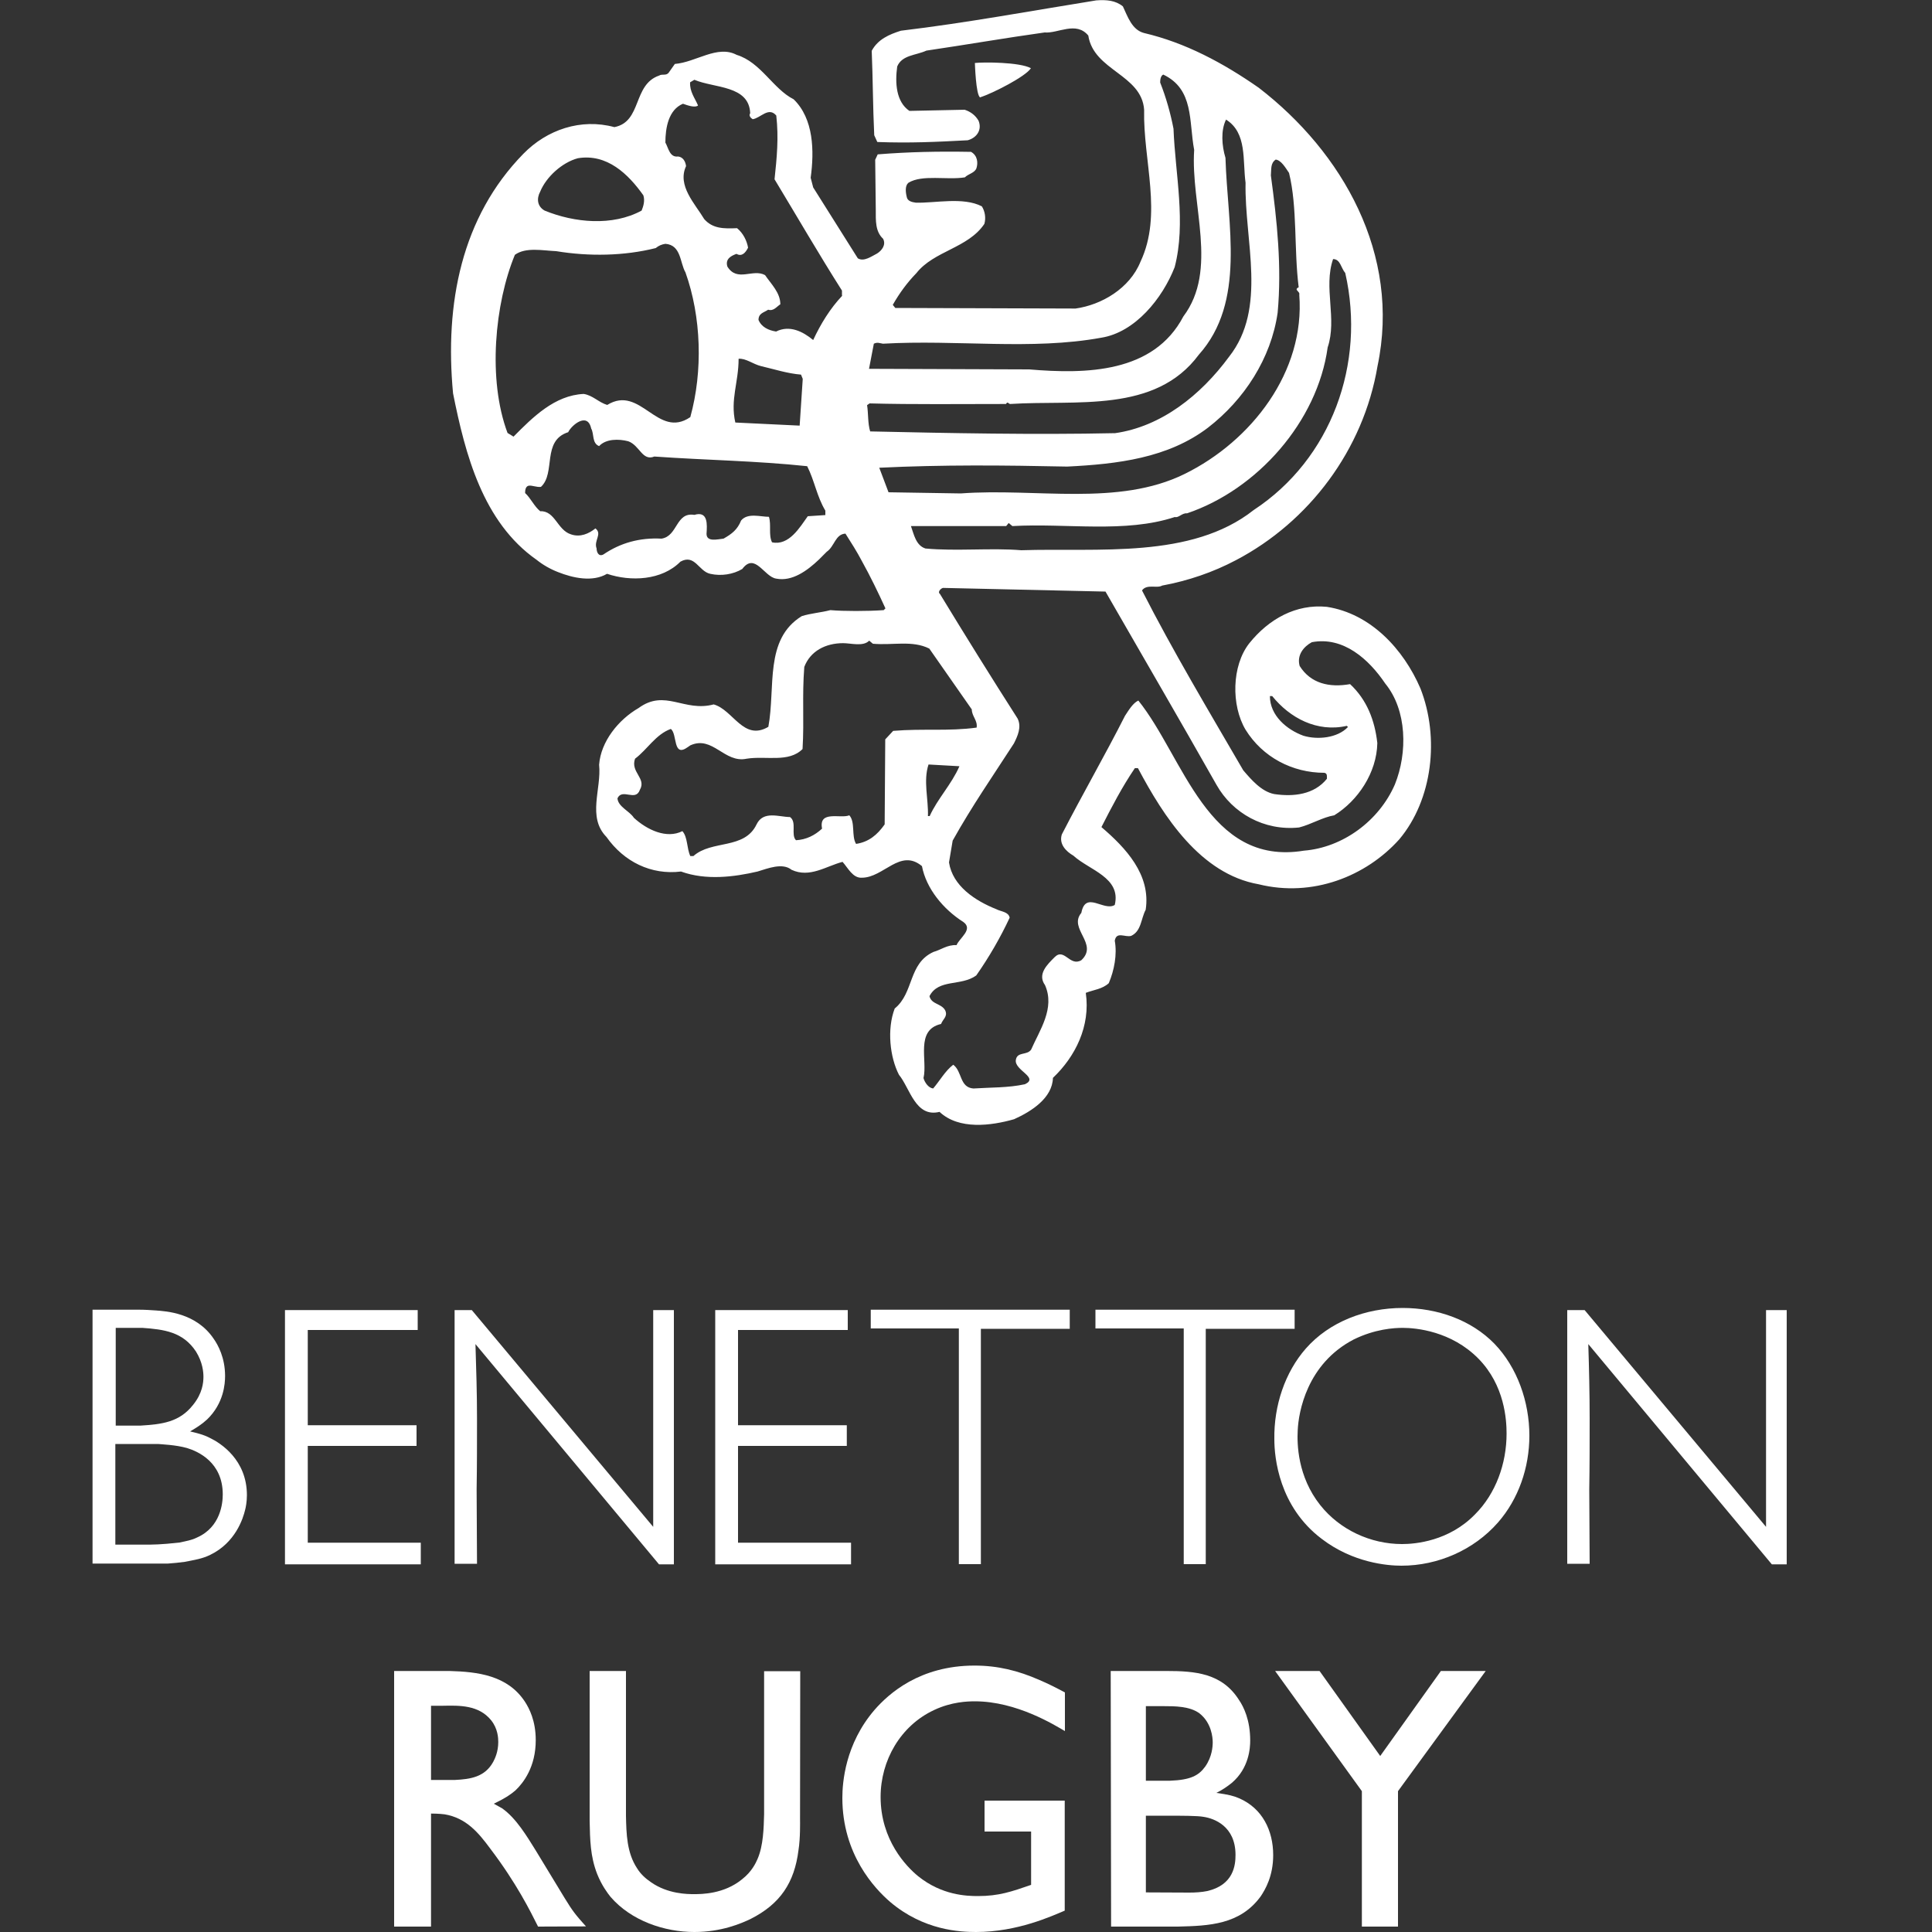
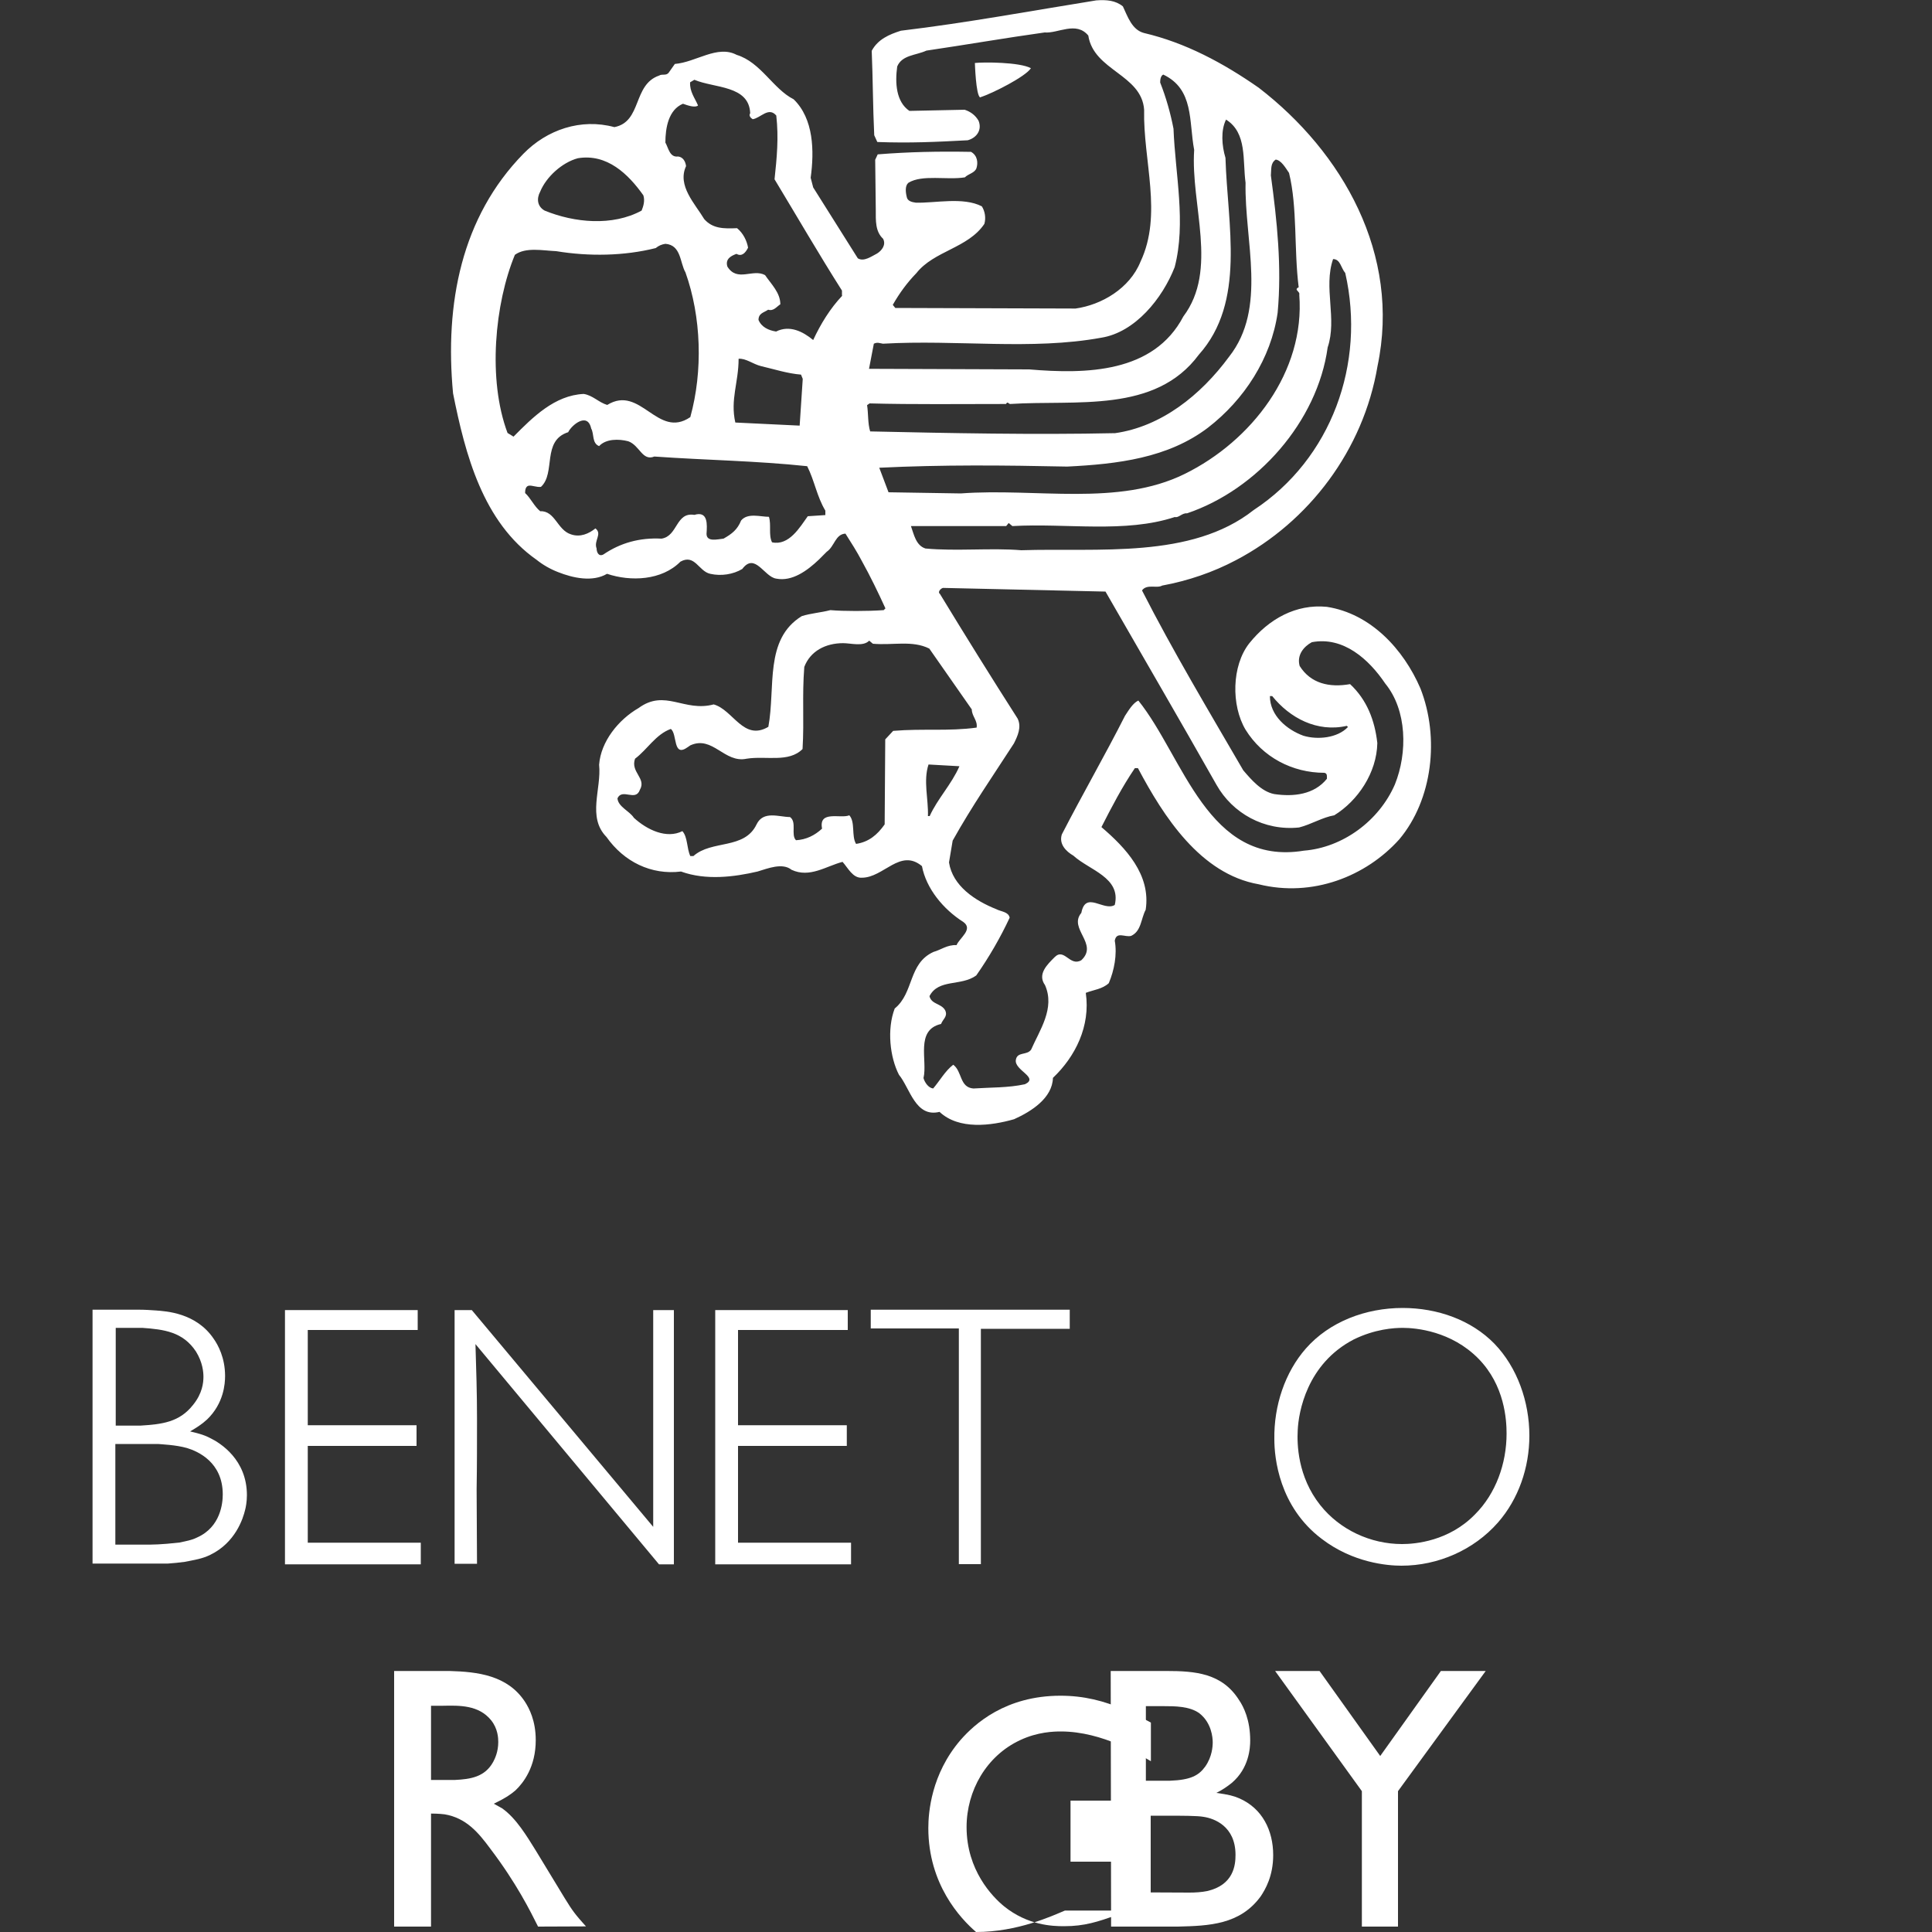
<svg xmlns="http://www.w3.org/2000/svg" version="1.1" id="Layer_1" x="0px" y="0px" viewBox="0 0 1000 1000" style="enable-background:new 0 0 1000 1000;" xml:space="preserve">
  <rect x="0" y="0" width="1000" height="1000" fill="#333333" stroke="none" />
  <style type="text/css">
	.st0{fill:#FFFFFF;}
</style>
  <path class="st0" d="M735.2,356.3c-8.8-20.4-25.8-38.7-48.4-42.2c-16-1.6-30.1,6.3-40.2,18.9c-9.1,11.6-9.4,32.1-1.9,44.7  c8.8,14.2,24.2,22.3,40.8,22.3c1.6,0.3,1.3,1.9,1.3,3.1c-6.6,8.2-17.3,9.4-27.3,7.9c-6.6-1.3-11.9-7.5-16-12.3  c-17.9-30.8-36.4-61.7-52.4-93.1c2.5-3.5,7.8-0.9,10.4-2.5c13.5-2.5,26.4-6.9,38.3-13.2c37.7-19.8,65.9-57,73.2-100.4  c12.2-57.9-18.2-110.8-61.5-144.1c-18.5-12.9-38-23.3-59.3-28.3c-6.3-1.6-8.5-8.5-11-13.8c-3.8-3.1-8.5-3.5-13.8-3.1  c-33.6,5.4-66.9,11.6-101.1,15.7c-6,1.9-11.9,4.4-15.1,10.4c0.6,14.2,0.6,29.3,1.3,43.7l1.6,3.5c17,0.6,29.8,0,46.8-0.9  c4.7-1.3,7.5-5.4,5.6-10.1c-1.6-2.8-4.1-4.7-7.2-5.7l-28.6,0.6c-6.9-4.7-7.5-14.5-6.3-23c2.5-6,9.7-5.7,15.1-8.2  c21-3.1,41.1-6.6,61.2-9.4c6.9,0.6,16.3-6,22.6,1.6c2.8,18.2,27.6,20.1,28.9,38.4c-0.6,26.4,9.7,54.1-1.9,78.7  c-5.6,13.8-20.1,22.3-33.6,24.2l-93.3-0.3l-1.3-1.6c3.4-6,7.5-11.6,12.2-16.4c9.1-11.6,26.7-12.9,35.2-25.5c0.9-3.1,0.3-6.6-1.3-9.1  c-9.7-5-24.2-1.6-34.2-1.9c-2.2-0.3-4.4-0.9-4.7-3.1c-0.6-2.5-0.9-5.7,0.9-7.2c7.2-4.4,19.8-1.3,29.2-2.8c1.9-1.9,5-2.2,6-4.7  c0.9-2.8,0.6-6.6-2.8-8.5c-17-0.3-32,0-48.3,1.3l-1.3,2.8l0.3,25.8c0,5.7-0.3,11.3,3.8,15.1c1.6,3.1-0.6,6-3.1,7.6  c-3.1,1.6-6.9,4.4-10,2.5L420.9,97l-1.3-5c1.9-13.8,1.6-30.5-8.8-40.6c-10.7-5.4-17-19.2-29.5-23c-10-5.3-21,3.8-32,4.7l-3.1,4.4  c-1.3,1.9-3.5,0.6-5,1.6c-13.8,4.7-8.8,23.9-23.2,26.7c-17.3-4.7-34.9,1.3-47.1,13.8c-32,32.7-40.8,77.4-36.4,124  c6.3,31.5,15.4,66.7,43.3,86.2c3.1,2.5,6.9,4.7,11,6.3c7.8,3.1,17.9,5.3,25.4,0.9c12.2,4.1,28.3,3.5,38-6.3c7.5-4.1,9.4,5,15.4,6.3  c5.7,1.3,11.9,0.3,16.6-2.5c6.6-8.8,11.3,4.1,17.6,5c8.2,1.6,16-4.1,22-9.8c1.6-1.6,2.8-2.8,4.1-4.1c4.1-2.8,4.4-9.1,9.7-9.4  c2.8,4.4,6,9.4,8.5,14.2c4.4,7.9,8.5,16.4,12.2,24.5l-0.9,0.9c-8.5,0.6-20.7,0.6-27.6,0c-5,1.3-10,1.6-14.8,3.1  c-19.5,12-13.5,36.8-17.3,57.3c-12.9,7.6-18.2-8.8-28.3-11.6c-15.4,4.1-25.1-8.2-38.9,1.9c-10.4,6-19.5,17.3-20.4,29.3  c1.3,12.6-6.3,27.1,3.8,37.4c9.1,12.9,23.2,19.8,38.6,17.9c12.9,4.7,27.6,2.8,39.6,0c5.3-1.6,12.9-4.7,17.6-0.9  c9.4,4.4,17.9-1.9,26.4-4.1c2.8,3.1,5.3,8.5,10,8.2c11.3,0,19.8-15.4,31.1-6c2.2,11.6,11,22.3,21.4,28.9c5.3,3.8-1.9,8.2-3.5,12  c-4.7-0.3-8.2,2.5-11.9,3.5c-13.2,6-10,21.1-20.1,29.3c-4.1,10.7-2.5,25.2,2.2,34.3c5.7,6.9,8.5,22.3,21,19.2  c10,9.4,26.7,7.2,38.6,3.8c9.1-4.1,19.8-11,20.1-21.4c11.6-11,19.5-26.8,17-44c4.1-1.6,8.5-1.9,11.9-5c2.8-6.6,4.4-14.8,3.1-22  c0.9-5,5.3-1.6,8.5-2.5c5.3-2.5,5-8.8,7.5-13.5c2.8-18.2-10.4-32.1-22.9-42.8c5.3-10.4,10.7-20.8,17.3-30.5h1.6  c13.2,24.9,32.3,54.8,62.5,60.1c27.9,6.9,55.6-4.1,72.8-23.3C741.5,413.9,745.2,381.8,735.2,356.3z M279.6,99.2  c3.1-7.6,11.3-15.1,19.5-17.3c15.1-2.5,26.1,8.2,33.9,19.2c0.9,2.8,0,5.7-0.9,7.9c-15.1,8.2-34.8,6.3-50.2,0  C278,106.8,277.7,102.7,279.6,99.2z M265.8,226l-3.1-1.9c-10.4-27.7-6.6-67,3.8-92.2c5.6-4.1,14.4-2.2,21.4-1.9  c17,2.8,35.2,2.5,51.5-1.6c1.6-1.3,3.1-1.9,5-2.2c8.2,0.6,7.5,9.8,10.4,14.8c8.2,23,9.1,51,2.5,74.9c-17,11.6-25.7-17-43-6.3  c-4.4-1.3-7.5-5-12.2-5.7C287.1,204.6,275.8,215.9,265.8,226z M427.2,266.6l-9.1,0.6c-4.1,5.7-9.7,15.4-18.5,13.5  c-1.9-3.8-0.3-9.1-1.6-13.2c-4.4,0-11-2.2-14.4,1.9c-1.9,4.7-4.7,6.9-9.1,9.4c-3.1,0.3-8.8,1.9-8.8-2.5c0.3-4.7,0.9-12-6.3-9.8  c-9.7-1.6-8.5,11-17,12.3c-11.3-0.6-21.3,2.2-30.1,8.2c-2.5,1.3-3.5-1.3-3.5-3.1c-1.6-4.1,3.1-7.5-0.6-10.4  c-3.5,2.8-7.9,4.7-12.6,3.1c-7.2-2.2-8.2-12.3-16-12c-3.1-2.5-5-6.9-7.8-9.4c0-0.9,0-3.5,1.9-3.8c1.6-0.3,4.1,0.9,6.3,0.6  c7.8-7.2,0.3-23.9,14.1-28.3c1.6-3.5,10-10.7,11.9-1.9c1.6,2.8,0.3,7.6,4.1,9.1c3.5-3.8,10.1-3.8,15.1-2.5c6,2.2,7.2,10.4,13.5,7.9  c27,1.9,52.7,2.2,79.1,5c3.8,7.5,5,15.7,9.4,23V266.6z M382.3,185.7c3.8-0.3,7.5,2.8,11.6,3.8c6.9,1.6,13.5,3.8,20.7,4.4l0.9,2.2  l-1.6,24.2l-33.3-1.6C377.9,206.8,382.3,198,382.3,185.7z M436,153c-6.3,6.6-11.3,14.8-15.1,23c-5.3-4.4-12.2-7.9-19.2-4.4  c-3.8-0.6-7.5-2.2-9.1-6c0-3.5,2.8-3.8,5-5.3c2.8,0.9,4.4-1.6,6.3-2.8c0-6-4.7-10.4-7.9-15.1c-6.3-3.5-14.4,3.8-19.5-4.4  c-1.3-4.1,2.2-5.7,4.7-6.6c2.8,1.6,4.7-0.6,6-3.2c-0.6-3.5-2.5-7.5-5.7-10.1c-6.9,0.3-12.6,0.3-17-4.7c-4.7-7.9-14.1-17.3-9.4-27.4  c-0.3-2.5-1.6-4.7-4.1-5c-4.4,0.6-5-4.4-6.6-7.2c0-7.6,1.6-17,9.1-20.1c2.5,0.9,6.3,2.2,7.8,0.9c-1.6-3.8-4.4-7.2-4.1-12l2.2-1.3  c10.4,4.4,28.3,2.8,28.9,17.3c-0.9,1.3,0.3,2.5,1.3,3.1c4.1-0.6,8.2-6.6,12.2-1.9c1.3,11.6,0.3,21.7-0.9,33  c11.6,19.2,22.9,38.7,34.9,57.6V153z M674.6,380.8c-8.5-3.1-17.3-10.4-17.3-20.5h1.2v0c9.1,11.3,23.2,18.9,38.6,15.4l0.6,0.6  C692.2,382.1,681.8,383,674.6,380.8z M690,134.1c3.8,0,4.1,4.7,6.3,7.2c10.7,46.9-7.2,96.3-47.4,122.7  c-32.3,25.5-80.7,19.5-120.3,20.8c-15.7-1.3-33.6,0.6-49.6-0.9c-5-1.6-6-7.5-7.5-11.6h49.3l1.3-1.6l1.9,1.6  c27.9-1.6,58.4,3.8,84.1-4.7c1.9,0.6,3.8-2.2,6.3-1.9c36.4-12.3,67.5-47.5,72.8-85.9C692.2,165,684.9,148.9,690,134.1z M452.3,177.9  c1.9-0.9,2.8-0.3,4.7,0c38.3-2.2,76.9,3.5,113-3.1c17.6-2.8,31.7-20.4,38-36.5c6-23,0.3-48.1-0.6-71.7c-1.6-8.2-3.8-16-6.9-23.9  c0-1.6,0.3-3.5,1.6-4.1c16,7.6,13.2,24.2,16,39c-1.9,28.6,12.6,62-5.6,86.2c-15.4,29.3-50.2,29.9-79.8,27.4l-82.9-0.3L452.3,177.9z   M448.8,209.7l1.3-0.9c22.6,0.6,46.5,0.3,70.6,0.3c0.9-1.6,1.3,0,2.2,0c34.2-2.2,75,5,97.6-25.5c24.5-27.4,14.8-67.3,13.8-101.9  c-1.9-6.3-2.5-14.2,0.3-19.8c11,6.9,8.5,21.1,10.1,32.7c-0.6,30.2,11.3,64.8-8.5,90c-14.8,20.1-35.2,36.2-59,39.6  c-42.1,0.9-85.4,0-126.8-0.9C449.1,219.1,449.5,214.1,448.8,209.7z M455.1,242.1c33-1.6,64.1-1.3,97.3-0.6  c26.1-1.3,52.1-4.4,72.8-20.1c18.8-14.5,32.7-35.9,36.1-59.5c2.2-23.9-0.3-47.5-3.5-71.1c0.3-3.2-0.3-6.3,2.5-8.2  c2.8,0.3,5,4.1,6.9,6.9c4.4,17.9,2.5,39.6,5,59.2c-2.8,1.3,0.9,2.2,0.3,3.8c3.1,40-24.8,75.8-59.3,92.8  c-34.5,17-76.9,7.2-115.9,10.1l-37.4-0.6L455.1,242.1z M462.3,378.3l-4.1,4.4l-0.3,44c-3.8,5.4-8.2,9.1-14.8,10.1  c-2.5-4.1-0.3-11.3-3.5-14.8c-4.4,1.9-16-2.8-14.1,6.9c-3.8,3.5-8.2,5.7-13.5,6c-2.8-2.8,0.6-9.4-3.1-12c-5.6,0-13.8-3.5-17.3,3.8  c-6.3,13.2-23.2,7.9-32.7,16.4h-1.6c-1.9-4.1-1.3-9.8-4.1-12.9c-8.2,4.1-18.2-0.6-25.1-6.9c-2.2-3.5-8.2-5.7-8.5-10.1  c2.5-5.4,9.4,1.9,11.6-4.4c3.5-6-5-9.1-2.5-16.1c6.3-4.7,10.7-12.6,18.5-15.4c3.5,2.5,0.9,15.1,8.8,9.4l1.3-0.9  c11.6-5.3,17.6,9.4,29.2,6.9c10-1.6,21.7,2.2,28.9-5c0.9-15.1-0.3-27.4,0.9-42.5c3.1-8.2,11-12.3,20.1-12.3c4.1,0,10.4,1.9,13.5-1.3  l1.9,1.6c10.4,0.9,20.4-1.9,29.2,2.5l22,31.5c0,3.5,3.1,5.7,2.5,9.4C490.9,378.6,477.7,377,462.3,378.3z M481.2,422.4h-0.9  c0.3-8.8-2.5-18.2,0.3-26.7l16,0.9C492.5,406,485.2,413.5,481.2,422.4z M722,406c-8.2,18.9-27,32.7-47.1,34.3  c-49.9,8.2-62.2-48.5-85.7-77.7c-2.8,1.3-5,5-6.9,7.9c-10.4,20.5-22,40.6-32.7,61.4c-1.6,5,2.2,8.8,6,11  c8.2,7.5,24.8,11.3,21.4,25.5c-5.7,3.5-15.1-7.6-17.3,4.1c-6.9,8.2,9.1,16,0,24.5c-6,3.5-8.8-6.6-13.8-1.6c-3.8,3.8-9.1,8.8-5,14.5  c5.3,12-2.8,23.3-7.2,33.4c-2.2,3.1-7.2,0.9-7.9,5.3c-0.9,5.4,12.2,9.1,4.7,12.6c-8.8,1.9-17.6,1.6-26.7,2.2  c-7.2-0.6-5.7-8.8-10.4-12.3c-4.1,3.1-6.9,8.2-10.4,12.3c-2.5-0.3-4.4-3.2-5-5.4c2.2-9.1-4.4-24.9,9.1-28c0.9-2.5,3.5-3.8,2.2-6.9  c-1.9-3.8-7.2-3.1-8.2-7.5c4.7-9.1,16.3-5,24.2-10.7c6.6-9.4,12.6-19.8,17.3-29.9c-0.6-3.1-4.4-3.1-6.9-4.4  c-11-4.4-22.6-12-24.5-24.2l1.9-11.3c10-17.9,20.7-33.3,31.7-50.3c1.9-3.8,4.1-8.5,1.9-12.9c-13.5-21.1-27-42.8-40.2-64.5  c-1.3-0.9,0.3-2.8,1.6-3.1l84.1,1.9c19.2,33.4,38.6,66.7,57.5,100.1c8.2,14.5,24.5,23.9,42.7,22c6.3-1.6,12.2-5.3,18.2-6.3  c12.2-7.5,22-22,22.3-37.4c-1.3-11.6-5.3-22.3-14.1-30.5c-10.7,1.9-20.4-0.3-26.1-9.4c-1.6-5.7,2.2-10.1,6.3-12.3  c16.3-3.1,29.5,8.8,38,21.4C728.3,367.6,728.6,389.6,722,406z" />
  <path class="st0" d="M504.6,32.6c0,0,0.5,16.7,2.7,17.8c6.5-2.1,23.6-10.8,26.3-15.1C527.7,32.1,508.9,32.1,504.6,32.6z" />
  <path class="st0" d="M72.2,677.9c2.8,0,5.8,0.2,8.6,0.4c4.9,0.4,20.8,1.1,29.9,14.8c2.1,3,5.8,9.6,5.8,19.1c0,4.1-0.7,14.2-9.3,22.5  c-2.8,2.6-5.6,4.3-8.8,6.2c5.6,1.3,7.8,2.1,10.3,3.4c5.4,2.6,19.1,11.2,19.1,29.6c0,3.4-0.6,6.4-0.9,7.5  c-1.1,4.7-5.1,17.1-18.1,23.4c-4.3,2.1-8.2,2.6-13.1,3.6c-3,0.4-5.8,0.7-8.8,0.9H47.9V677.9H72.2z M59.7,799.5h14.6  c5.2,0,8.8,0,18.7-1.1c3.4-0.8,6-1.1,9-2.6c12.2-5.4,13.3-17.8,13.3-22.3c0-16.7-12.9-22.3-18.5-24c-6-1.7-13.3-1.9-15-2.1H59.7  V799.5z M59.9,737.9h12.7c11.2-0.7,20.2-1.7,27.3-10.7c4.9-6,5.4-11.6,5.4-14.6c0-2.4-0.4-7.5-3.9-13.1  c-6.7-10.1-16.4-11.4-27.7-12.2H59.9V737.9z" />
  <path class="st0" d="M216.2,678.1v10.3h-56.9v49.3h56.3v10.7h-56.3v50.1h58.5v11.2h-70.3V678.1H216.2z" />
  <path class="st0" d="M244.2,678.1l93.9,112.2V678.1h10.7v131.6h-7.7l-95-114c0.4,12.9,0.8,25.7,0.8,38.6c0,12.2,0,24.4-0.2,36.5  c0,12.9,0.2,25.7,0.2,38.6h-11.6V678.1H244.2z" />
  <path class="st0" d="M438.8,678.1v10.3H382v49.3h56.3v10.7H382v50.1h58.5v11.2h-70.3V678.1H438.8z" />
  <path class="st0" d="M553.7,677.9v9.9h-46v121.8h-11.4v-122h-45.6v-9.7H553.7z" />
-   <path class="st0" d="M670.1,677.9v9.9h-46v121.8h-11.4v-122H567v-9.7H670.1z" />
  <path class="st0" d="M675.9,698c12.2-13.9,31-21,50.1-21c18,0,35.5,6.2,47.5,18.5c11.8,12.2,18.1,30,18.1,47.6  c0,16.5-5.6,32.8-16.3,45c-12.4,14.1-30.9,22.3-49.9,22.3c-7.3,0-25.1-1.5-41.3-13.9c-22.1-16.7-24.5-42-24.5-51.5  C659.3,727.6,665.1,710.3,675.9,698z M683.4,779.1c10.1,12.7,26,20.1,42.3,20.1c6.9,0,24.3-1.5,37.8-15.4  c10.7-10.7,16.3-26.2,16.3-41.8c0-6.9-0.9-24.9-14.6-38.8c-14-14.2-32.2-15.9-39.1-15.9c-4.7,0-14.4,0.6-25.4,6  c-24.3,12.6-28.6,37.7-29,47C671.3,747.3,671.6,764.3,683.4,779.1z" />
-   <path class="st0" d="M820.2,678.1l93.9,112.2V678.1h10.7v131.6h-7.7l-95-114c0.4,12.9,0.7,25.7,0.7,38.6c0,12.2,0,24.4-0.2,36.5  c0,12.9,0.2,25.7,0.2,38.6h-11.6V678.1H820.2z" />
  <path class="st0" d="M278.5,997.2c-4.1-8.2-11.2-22.5-24.7-40.3c-6.2-8.4-12.5-15.9-23.6-17.8c-3-0.4-6.7-0.4-7.1-0.4v58.5h-19.1  V864.9h28.6c14.6,0.4,30.1,2.2,39.1,15.9c2.2,3.4,5.6,9.8,5.6,19.9c0,13.9-6.4,22.1-10.5,26c-2.6,2.2-5,3.9-11.2,6.9  c1.5,0.8,3,1.7,4.3,2.4c7.3,5.1,12.9,14.6,17.4,21.8l15,24.7c4.1,6.7,5.6,8.6,11,14.6L278.5,997.2L278.5,997.2z M235.5,921.3  c8-0.4,15.5-1.5,19.8-9.4c0.9-1.7,2.6-5.2,2.6-10.3c0-1.9-0.2-6.9-3.7-11.2c-6.4-7.9-16.3-7.7-25.1-7.5h-6v38.4L235.5,921.3  L235.5,921.3z" />
-   <path class="st0" d="M414.1,941.5c0,1.3,0.2,9.8-0.8,16.1c-2.1,16.9-9.5,27.9-24.7,35.6c-5,2.4-15.2,6.8-29.2,6.8  c-15.5,0-32.7-5.8-43.4-18.2c-1.5-1.9-4.5-5.8-6.9-11.8c-3.6-9.2-3.7-17.8-3.9-27.5v-77.6H324v75c0.2,9.2,0.4,19.1,5.8,27.2  c1.7,2.8,4.3,5.2,7.1,7.1c8.8,6.2,19.1,6.2,22.3,6.2c3.9,0,15.5,0,24.9-7.7c5-3.9,7.1-8.4,8-10.5c3-6.9,3.2-15.9,3.4-23.2v-74h18.7  L414.1,941.5L414.1,941.5z" />
-   <path class="st0" d="M551.2,988.9c-6.7,2.8-24.5,11.1-46,11.1c-8.2,0-27.1-0.8-44.5-15.6c-8-6.9-24.7-24.6-24.7-53.8  c0-8.1,1.5-27.9,16.6-45.5c7.3-8.4,23.4-23,51.8-23c12,0,22.6,2.6,33.7,7.5c4.5,1.9,8.8,4.1,13.1,6.4v20c-5.2-3-24.9-15.4-46.6-15.4  c-3.6,0-12,0.2-21.1,4.5c-17.4,8.1-27.7,26.1-27.7,45c0,22.3,13.3,36,19.4,41c12.3,9.9,25.1,10.3,31,10.3c10.8,0,17.4-2.3,27.5-5.8  v-27.6h-24.1V932h41.5V988.9z" />
+   <path class="st0" d="M551.2,988.9c-6.7,2.8-24.5,11.1-46,11.1c-8-6.9-24.7-24.6-24.7-53.8  c0-8.1,1.5-27.9,16.6-45.5c7.3-8.4,23.4-23,51.8-23c12,0,22.6,2.6,33.7,7.5c4.5,1.9,8.8,4.1,13.1,6.4v20c-5.2-3-24.9-15.4-46.6-15.4  c-3.6,0-12,0.2-21.1,4.5c-17.4,8.1-27.7,26.1-27.7,45c0,22.3,13.3,36,19.4,41c12.3,9.9,25.1,10.3,31,10.3c10.8,0,17.4-2.3,27.5-5.8  v-27.6h-24.1V932h41.5V988.9z" />
  <path class="st0" d="M574.9,864.9h28.8c14.9,0,28.8,1.1,37.6,15c2.4,3.5,5.8,10.3,5.8,21c0,3.9-0.6,14.3-9.5,21.9  c-2.6,2.1-5.2,3.8-8,5.2c6.4,0.9,8.8,1.5,11.8,2.8c12,5.2,17.6,16.7,17.6,29.4c0,10.9-4.1,17.8-6.5,21.4  c-10.7,14.6-26.6,15.2-42.8,15.6h-34.6L574.9,864.9L574.9,864.9z M615.6,979.6c3,0,6.4-0.2,9.3-0.8c13.7-3.2,14.6-13.5,14.6-18.7  c0-15-11.2-18.9-16.5-19.7c-3.2-0.6-11.4-0.6-20.2-0.6h-9.7v39.7L615.6,979.6L615.6,979.6z M605.5,921.7c11-0.4,15-2.8,18.3-7.3  c3.6-5.1,3.9-10.5,3.9-12.6c0-2.4-0.6-10.1-6.9-15c-5-3.7-12.9-3.7-18.5-3.7h-9.2v38.6H605.5z" />
  <path class="st0" d="M723.6,927.1v70.1h-18.7v-70.1L660,864.9h23l31.4,44l31.4-44h23.2L723.6,927.1z" />
</svg>